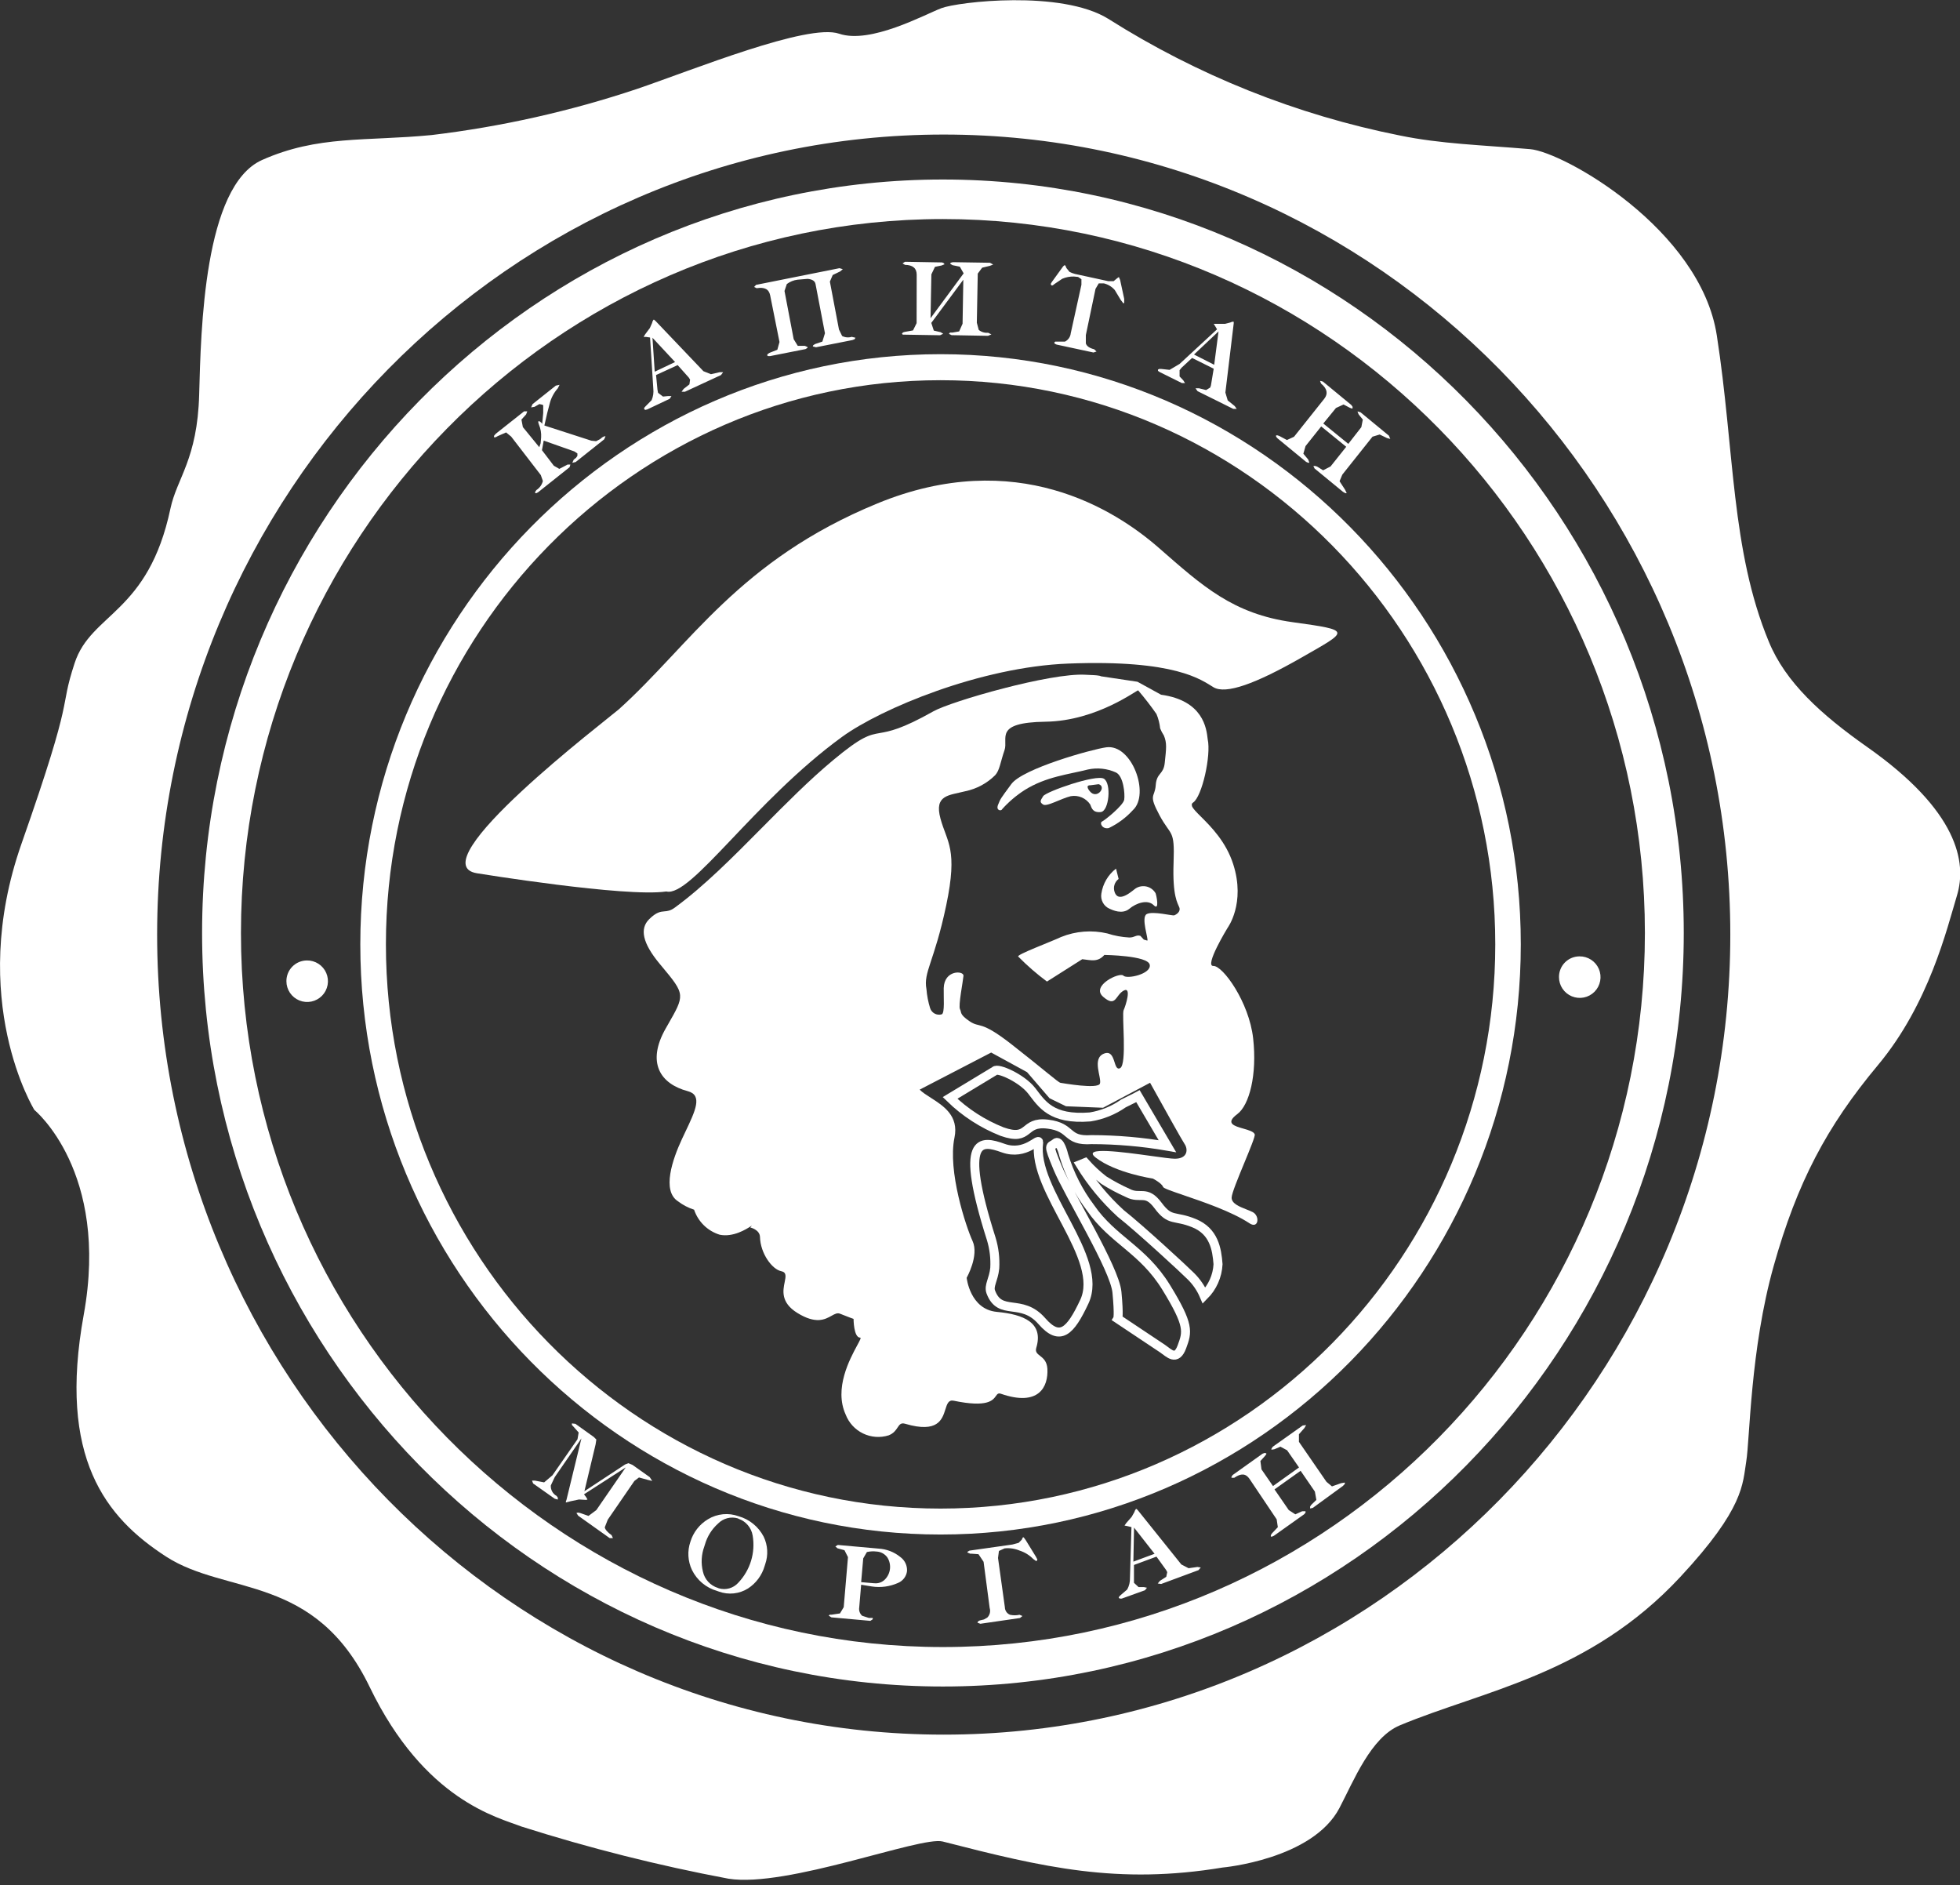
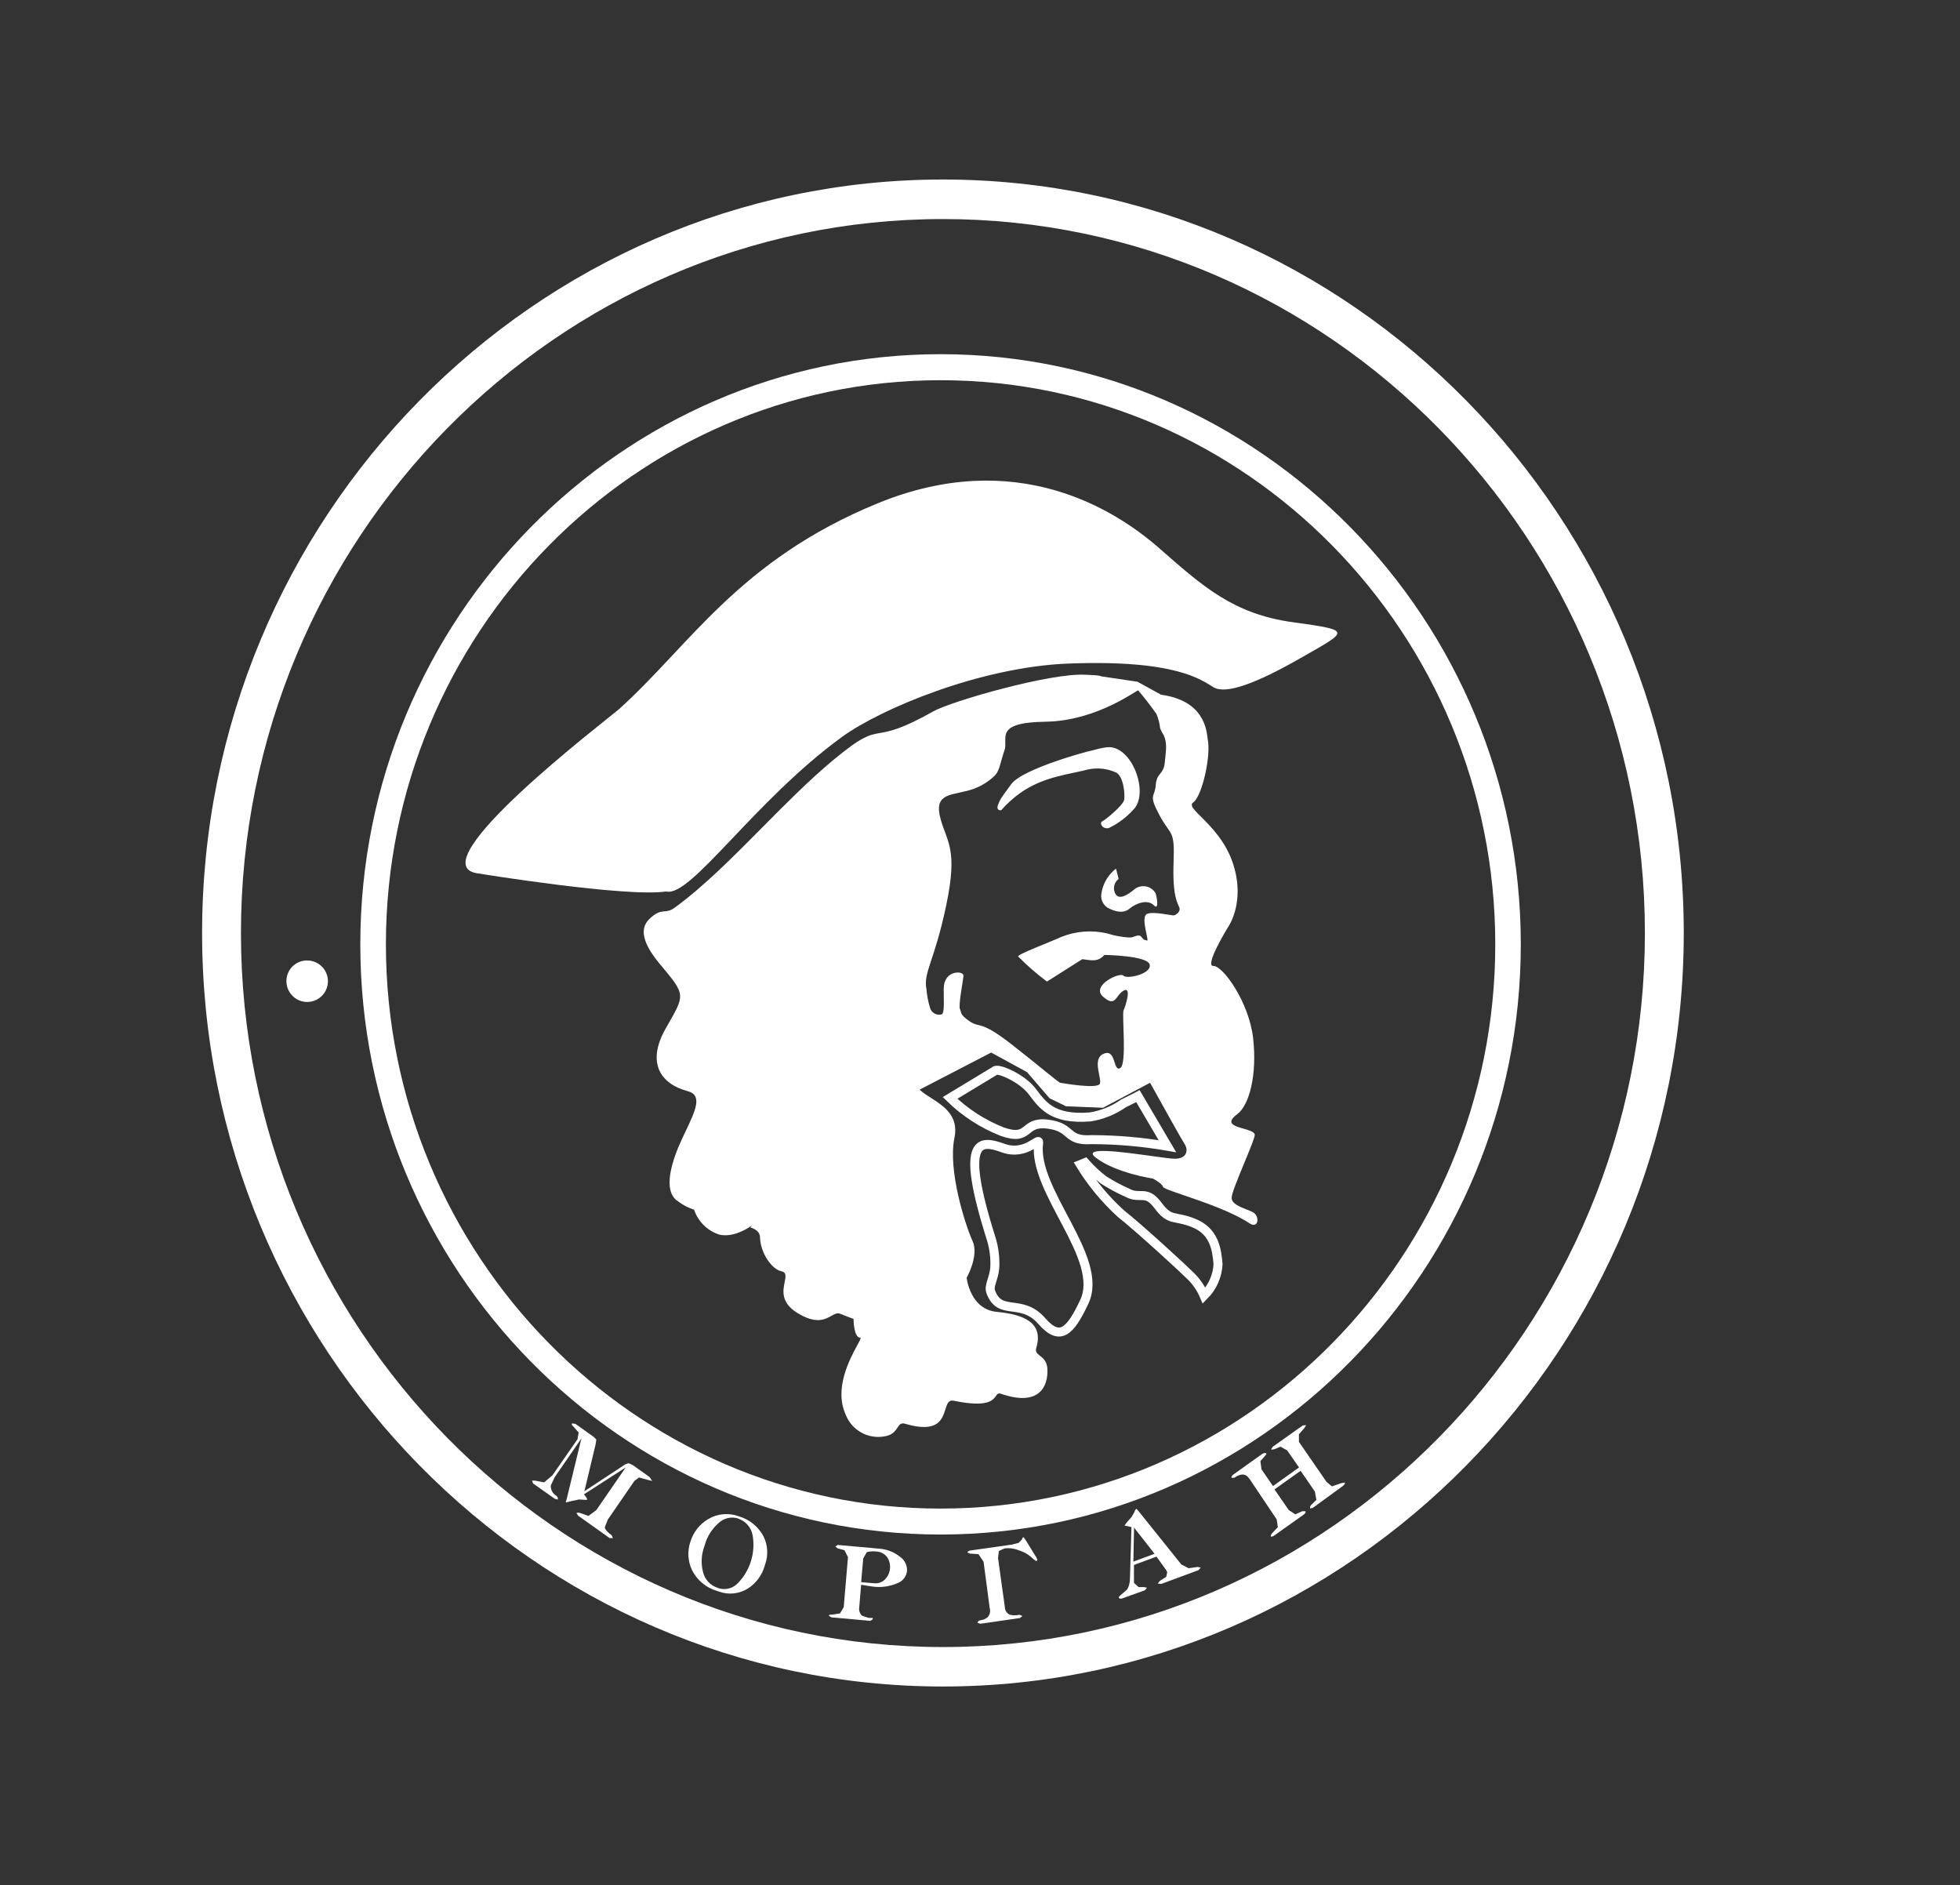
<svg xmlns="http://www.w3.org/2000/svg" width="235" height="226" viewBox="0 0 235 226" fill="none">
  <rect x="0" y="0" width="235" height="226" fill="#333333" stroke="none" />
  <g clip-path="url(#clip0)">
-     <path fill-rule="evenodd" clip-rule="evenodd" d="M31.4 19.19C38.12 16.19 43.82 16.96 51.75 16.19C60.116 15.189 68.359 13.34 76.35 10.67C83.11 8.37 96.86 2.76 100.61 4.04C104.36 5.32 110.87 1.74 112.87 0.98C114.87 0.22 127.23 -1.23 132.87 2.25C143.577 9.028 155.442 13.774 167.87 16.25C172.75 17.25 177.53 17.38 183.46 17.88C187.46 18.22 203.87 27.47 205.84 40.2C207.97 53.91 207.53 65.96 212.08 76.93C214.08 81.8 218.36 85.67 223.84 89.53C234.76 97.2 235.84 103.37 234.64 107.34C233.44 111.31 231.3 120.34 225.16 127.69C219.02 135.04 215.47 141.77 212.66 151.77C209.85 161.77 209.81 172.53 209.37 175.21C208.93 177.89 209.16 180.78 201.47 189.04C190.56 200.77 177.86 202.65 167.83 206.84C164.36 208.29 162.32 213.46 160.6 216.74C157.37 222.92 146.6 223.88 146.6 223.88C134.01 225.96 125.17 223.88 113.02 220.76C110.38 220.09 94.36 226.34 87.34 225.22C78.95 223.644 70.665 221.557 62.53 218.97C59.68 217.86 50.9 215.85 44.32 202.23C37.74 188.61 27.16 191.29 19.92 186.61C12.68 181.93 6.92 174.78 10.04 157.61C13.16 140.44 4.12 133.06 4.12 133.06C4.12 133.06 -4.01 119.89 2.58 101.14C9.17 82.39 6.97 85.52 8.95 79.49C10.93 73.46 17.77 73.57 20.44 60.95C21.21 57.32 23.67 55.06 23.88 47.3C24.09 39.54 24.44 22.33 31.4 19.19ZM113.15 16.13C61.21 16.13 18.84 59.22 18.84 112.04C18.84 164.86 61.21 207.95 113.15 207.95C165.09 207.95 207.46 164.87 207.46 112.04C207.46 59.21 165.09 16.13 113.15 16.13Z" fill="white" />
    <path fill-rule="evenodd" clip-rule="evenodd" d="M112.77 42.46C151.09 42.46 182.34 74.25 182.34 113.21C182.34 152.17 151.09 183.96 112.77 183.96C74.45 183.96 43.2 152.18 43.2 113.21C43.2 74.24 74.46 42.46 112.77 42.46ZM112.77 45.58C76.14 45.58 46.27 75.96 46.27 113.21C46.27 150.46 76.14 180.85 112.77 180.85C149.4 180.85 179.28 150.46 179.28 113.21C179.28 75.96 149.4 45.58 112.77 45.58Z" fill="white" />
    <path fill-rule="evenodd" clip-rule="evenodd" d="M111.9 85.28C108.117 87.415 106.646 87.674 105.512 87.873C104.204 88.103 103.345 88.254 99.9 91.12C97.037 93.502 94.207 96.359 91.391 99.201L91.391 99.201C87.885 102.741 84.4 106.259 80.9 108.81C80.382 109.191 80.025 109.222 79.665 109.253C79.185 109.294 78.7 109.336 77.82 110.21C76.7 111.33 77.01 113.04 79.1 115.55L79.221 115.695C80.743 117.518 81.476 118.396 81.541 119.32C81.601 120.177 81.087 121.074 80.098 122.802C80.012 122.952 79.923 123.107 79.83 123.27C77.48 127.39 79.17 129.94 82.46 130.81C84.264 131.288 83.391 133.126 82.174 135.684C82.043 135.961 81.907 136.247 81.77 136.54C80.64 138.96 79.32 142.76 81.3 144.02C81.879 144.46 82.528 144.798 83.22 145.02C83.457 145.728 83.859 146.369 84.392 146.891C84.926 147.413 85.577 147.8 86.29 148.02C87.907 148.349 89.471 147.355 89.975 147.034C90.19 146.897 90.212 146.883 89.96 147.15C89.96 147.15 91.09 147.41 91.12 148.28C91.17 150.28 92.58 152.17 93.66 152.39C94.319 152.519 94.219 153.016 94.081 153.7C93.876 154.717 93.587 156.146 95.59 157.39C97.831 158.781 98.922 158.173 99.698 157.74C100.082 157.525 100.389 157.354 100.72 157.49C101.72 157.9 102.34 158.11 102.34 158.11C102.34 158.11 102.34 160.36 103.14 160.36C103.276 160.36 103.092 160.699 102.78 161.276C101.895 162.912 99.978 166.457 101.39 169.57C101.769 170.566 102.515 171.379 103.474 171.844C104.433 172.309 105.533 172.39 106.55 172.07C107.152 171.835 107.409 171.447 107.616 171.135C107.85 170.783 108.02 170.526 108.55 170.69C112.443 171.832 112.968 170.166 113.349 168.959C113.554 168.305 113.718 167.787 114.35 167.92C118.4 168.762 119.042 167.866 119.408 167.354C119.573 167.124 119.682 166.972 120.02 167.09C124.53 168.65 125.7 166.28 125.58 164.09C125.522 163.183 125.066 162.826 124.695 162.536C124.363 162.277 124.099 162.071 124.25 161.57C125.15 158.57 122.75 157.57 119.52 157.27C116.29 156.97 115.9 153.18 115.9 153.18C115.9 153.18 117.41 150.52 116.61 148.78C115.81 147.04 113.61 140.37 114.44 136.38C114.984 133.764 113.117 132.571 111.597 131.6C111.074 131.266 110.592 130.958 110.264 130.627L118.84 126.18L123.14 128.53L125.84 131.66L127.81 132.62L132.25 132.8L137.892 129.803C139.548 132.79 141.744 136.731 142.02 137.13C142.47 137.78 142.41 138.91 140.86 138.91C140.438 138.91 139.365 138.762 138.075 138.583C134.627 138.107 129.631 137.416 131.37 138.77C133.76 140.63 138.23 141.29 138.23 141.29C138.23 141.29 139.3 141.84 139.45 142.29C139.507 142.46 140.519 142.805 141.937 143.289L141.937 143.289C144.276 144.087 147.719 145.262 149.81 146.65C150.91 147.37 151.08 145.76 150.2 145.31C149.981 145.198 149.715 145.093 149.438 144.984C148.602 144.654 147.67 144.286 147.67 143.58C147.67 143.092 148.458 141.18 149.195 139.395L149.195 139.395C149.876 137.744 150.512 136.201 150.44 135.99C150.333 135.659 149.706 135.48 149.071 135.298C147.978 134.986 146.863 134.667 148.35 133.56C149.79 132.49 150.74 128.85 150.25 124.48C149.76 120.11 146.6 115.75 145.48 115.8C144.36 115.85 147.18 111.24 147.18 111.24C147.18 111.24 149.37 108.31 147.86 103.6C146.994 100.897 145.185 99.094 144.004 97.915C143.447 97.36 143.03 96.943 142.915 96.637L142.892 96.409C142.911 96.334 142.962 96.267 143.05 96.21C144.12 95.51 145.23 90.56 144.8 88.62L144.797 88.595C144.655 87.337 144.277 83.984 139.209 83.283L136.38 81.73L132.04 81.08L132.023 81.083C131.838 80.963 131.279 80.94 130.719 80.917C130.528 80.909 130.336 80.902 130.16 80.89C125.99 80.63 114.04 84.07 111.9 85.28ZM136.47 82.77C136.47 82.57 131.62 86.43 125.35 86.52C119.08 86.61 120.93 88.52 120.44 89.93C119.95 91.34 119.86 92.35 119.32 92.93C118.344 93.901 117.108 94.568 115.76 94.85C113.76 95.36 111.99 95.28 112.76 98.13C113.53 100.98 114.88 101.73 113.45 108.53C112.02 115.33 110.69 116.53 111.08 118.58C111.141 119.354 111.289 120.119 111.52 120.86C111.61 121.14 111.805 121.374 112.065 121.512C112.324 121.65 112.628 121.682 112.91 121.6C113.3 121.47 113.12 119.44 113.15 118.46C113.21 116.24 115.57 116.35 115.52 116.98C115.47 117.61 114.88 120.58 115.1 120.98C115.32 121.38 114.99 121.57 116.25 122.43C117.51 123.29 117.48 122.23 121.25 125.17C125.02 128.11 126.88 129.77 127.15 129.81C127.42 129.85 131.65 130.6 131.88 129.9C132.11 129.2 130.88 126.9 132.36 126.31C133.84 125.72 133.44 128.5 134.3 128.05C135.16 127.6 134.48 121.61 134.72 121.1C134.96 120.59 135.72 118.21 134.72 118.76C133.72 119.31 133.81 120.83 132.27 119.5C130.73 118.17 134.27 116.5 134.69 116.96C135.11 117.42 138.08 116.76 137.85 115.65C137.62 114.54 132.41 114.48 132.41 114.48C131.61 115.39 130.79 115.1 129.76 114.99L125.53 117.67C124.304 116.76 123.151 115.757 122.08 114.67C121.86 114.45 125.96 112.92 127.22 112.33C128.978 111.618 130.913 111.468 132.76 111.9C133.618 112.179 134.509 112.343 135.41 112.39C136.06 112.39 136.2 112.04 136.73 112.19L137.14 112.64L137.56 112.76C137.75 112.68 136.76 109.97 137.49 109.58C138.22 109.19 140.56 109.81 140.79 109.73C141.02 109.65 141.59 109.3 141.4 108.79C141.21 108.28 140.56 107.47 140.71 103.4C140.86 99.33 140.4 100.31 139.02 97.73C137.64 95.15 138.46 95.66 138.57 94.13C138.68 92.6 139.5 92.9 139.65 91.46C139.84 89.67 139.92 89.09 139.55 88.18C139.371 87.909 139.22 87.621 139.1 87.32C139.037 86.728 138.889 86.149 138.66 85.6C137.977 84.621 137.246 83.676 136.47 82.77V82.77Z" fill="white" />
    <path fill-rule="evenodd" clip-rule="evenodd" d="M57.2 104.69C50.05 103.57 72.84 86.22 74.2 85.03C82.73 77.36 88.58 67.18 105.2 60.35C121.82 53.52 133.69 61.09 138.93 65.67C144.17 70.25 147.82 73.6 155 74.59C162.18 75.58 161.7 75.59 156.1 78.8C150.5 82.01 146.96 83.26 145.5 82.39C144.04 81.52 141 79.05 128.09 79.55C117.59 79.95 105.64 84.94 100.97 88.33C90.42 96 82.82 107.62 79.89 106.87C75.06 107.6 57.2 104.69 57.2 104.69Z" fill="white" />
    <path fill-rule="evenodd" clip-rule="evenodd" d="M133.81 104.13C132.858 104.865 132.228 105.94 132.05 107.13C131.989 107.502 132.054 107.883 132.235 108.213C132.416 108.543 132.703 108.803 133.05 108.95C133.37 109.09 134.55 109.66 135.4 108.95C136.25 108.24 137.61 107.79 138.33 108.52C139.05 109.25 138.66 107.35 138.55 107.08C138.437 106.885 138.285 106.714 138.105 106.578C137.925 106.442 137.72 106.343 137.501 106.287C137.282 106.231 137.054 106.22 136.831 106.253C136.608 106.286 136.393 106.363 136.2 106.48C135.98 106.58 134.14 108.42 133.64 106.94C133.541 106.661 133.535 106.358 133.621 106.076C133.708 105.793 133.882 105.546 134.12 105.37L133.81 104.13Z" fill="white" />
    <path fill-rule="evenodd" clip-rule="evenodd" d="M119.66 96.49C119.98 95.71 119.9 95.84 121.26 93.99C122.62 92.14 130.89 89.83 132.63 89.59C135.71 89.15 137.91 95.22 135.83 97.12C135.014 98.016 134.033 98.746 132.94 99.27C132.14 99.44 131.8 98.63 132.14 98.48C132.48 98.33 134.68 96.55 134.79 95.87C134.9 95.19 134.7 93.01 133.79 92.6C132.736 92.126 131.559 92.004 130.43 92.25C128.14 92.84 125.43 93.09 122.84 94.72C121.845 95.359 120.94 96.129 120.15 97.01C120.05 97.26 119.39 97.18 119.66 96.49Z" fill="white" />
-     <path fill-rule="evenodd" clip-rule="evenodd" d="M125.07 95.45C124.72 96 124.63 96.16 125.07 96.45C125.51 96.74 127.21 95.73 128.37 95.45C128.817 95.367 129.278 95.418 129.696 95.596C130.114 95.774 130.47 96.071 130.72 96.45C130.88 96.82 130.98 97.45 131.98 97.35C132.98 97.25 133.28 93.9 132.35 93.35C131.42 92.8 125.41 94.9 125.07 95.45ZM130.84 95.03C130.57 94.8 130.06 94.12 130.73 94.14L131.73 94.01C132.66 94.3 131.66 95.69 130.84 95.03V95.03Z" fill="white" />
    <path d="M124.53 136.98C124.63 136.26 122.99 138.61 120.29 137.64C117.59 136.67 114.93 136.18 118.85 148.52C119.195 149.656 119.337 150.844 119.27 152.03C119.13 153.41 118.52 154.12 118.79 154.87C119.9 157.87 122.44 155.55 124.91 158.37C127.09 160.87 128.32 159.65 130.01 156.05C132.48 150.77 123.74 142.77 124.53 136.98Z" stroke="white" stroke-width="1.08" />
-     <path d="M126.52 137.05C125.95 137.58 125.52 136.91 126.83 140.05C128.14 143.19 133.65 152.05 133.92 154.92C134.19 157.79 134.01 158.09 134.01 158.09L139.38 161.67C140.17 162.21 141.05 163.24 141.71 161.45C142.37 159.66 142.63 158.9 139.82 154.33C137.01 149.76 133.43 148.69 130.75 144.8C129.315 142.9 128.228 140.76 127.54 138.48C127.54 138.48 127.09 136.51 126.52 137.05Z" stroke="white" stroke-width="1.08" />
    <path d="M129.53 139.61C130.86 141.781 132.49 143.753 134.37 145.47C136.7 147.31 142.03 152.23 142.78 152.99C143.457 153.655 143.997 154.447 144.37 155.32C145.372 154.316 145.967 152.977 146.04 151.56C145.9 149.72 145.55 147.62 143.18 146.64C140.81 145.66 140.32 146.5 138.86 144.53C137.4 142.56 136.73 143.81 135.21 143.01C134.221 142.569 133.265 142.058 132.35 141.48C131.535 140.853 130.782 140.15 130.1 139.38L129.53 139.61Z" stroke="white" stroke-width="1.08" />
    <path d="M113.91 131.62L119.27 128.38C119.59 127.96 122.5 129.23 123.7 130.77C124.9 132.31 125.99 134.27 130.7 133.9C132.139 133.671 133.507 133.117 134.7 132.28C136.13 131.58 136.44 131.41 136.44 131.41L139.97 137.41C136.965 136.889 133.92 136.625 130.87 136.62C127.7 136.83 128.68 135.13 125.61 134.76C122.54 134.39 123.61 136.88 120.15 135.66C117.823 134.739 115.702 133.366 113.91 131.62V131.62Z" stroke="white" stroke-width="1.08" />
    <path fill-rule="evenodd" clip-rule="evenodd" d="M36.78 115.14C37.275 115.13 37.761 115.268 38.177 115.535C38.593 115.803 38.92 116.188 39.116 116.642C39.312 117.096 39.368 117.598 39.278 118.084C39.188 118.571 38.955 119.019 38.608 119.372C38.262 119.725 37.819 119.968 37.334 120.068C36.85 120.168 36.347 120.122 35.889 119.935C35.431 119.748 35.039 119.429 34.763 119.018C34.487 118.608 34.34 118.125 34.34 117.63C34.335 116.977 34.588 116.348 35.046 115.881C35.503 115.414 36.127 115.148 36.78 115.14V115.14Z" fill="white" />
-     <path fill-rule="evenodd" clip-rule="evenodd" d="M189.37 114.65C189.865 114.642 190.35 114.782 190.765 115.051C191.18 115.32 191.505 115.707 191.7 116.161C191.894 116.616 191.949 117.119 191.856 117.604C191.764 118.09 191.529 118.538 191.181 118.89C190.834 119.241 190.389 119.482 189.905 119.58C189.42 119.678 188.917 119.63 188.46 119.441C188.002 119.252 187.612 118.932 187.338 118.52C187.063 118.109 186.918 117.625 186.92 117.13C186.917 116.806 186.979 116.485 187.101 116.185C187.222 115.885 187.402 115.612 187.63 115.381C187.858 115.151 188.128 114.967 188.427 114.842C188.726 114.717 189.046 114.651 189.37 114.65V114.65Z" fill="white" />
    <path fill-rule="evenodd" clip-rule="evenodd" d="M69.71 172.44L66.51 177.08L66.04 178.08C66.024 178.332 66.081 178.584 66.203 178.805C66.325 179.027 66.508 179.209 66.73 179.33L66.88 179.53V179.77L66.51 179.67L63.92 177.84L63.79 177.5H64.15L65.24 177.71L66.24 176.86L69.24 172.54L69.38 171.73L68.75 171.02L68.57 170.83V170.64L68.99 170.69L71.2 172.27L71.5 172.57L71.41 173.16L70.07 178.77L74.95 175.56L75.35 175.41L75.83 175.61L77.9 177.08L78.2 177.54L77.67 177.41L76.61 177.12L76.06 177.54L72.87 182.18L72.51 183.1C72.56 183.37 72.83 183.68 73.33 184.04L73.49 184.39H73.1L69.33 181.71L69.11 181.38L69.32 181.33L69.56 181.38L70.56 181.73L71.5 181.03L75.02 175.92L70.02 179.14L70.27 179.47L70.44 179.76L70.27 179.81L69.42 179.76L68.42 179.97L67.85 180.12V179.99L67.92 179.8L69.71 172.44ZM88.56 181.77C89.2 181.951 89.796 182.261 90.311 182.681C90.827 183.1 91.252 183.621 91.56 184.21C92.058 185.241 92.127 186.428 91.75 187.51L91.68 187.73C91.361 188.842 90.651 189.801 89.68 190.43C89.165 190.753 88.582 190.954 87.978 191.018C87.373 191.082 86.762 191.008 86.19 190.8L85.97 190.72C85.323 190.536 84.722 190.218 84.206 189.787C83.689 189.357 83.268 188.823 82.97 188.22C82.463 187.156 82.394 185.934 82.78 184.82C83.123 183.694 83.871 182.736 84.88 182.13C85.427 181.797 86.042 181.592 86.679 181.53C87.316 181.468 87.959 181.55 88.56 181.77V181.77ZM88.48 182.03C88.063 181.905 87.62 181.897 87.198 182.006C86.777 182.115 86.394 182.338 86.09 182.65C85.34 183.322 84.796 184.192 84.52 185.16L84.44 185.41C84.088 186.372 84.032 187.417 84.28 188.41C84.379 188.864 84.597 189.284 84.912 189.627C85.226 189.969 85.626 190.222 86.07 190.36L86.19 190.41C86.597 190.528 87.03 190.53 87.438 190.415C87.846 190.3 88.214 190.073 88.5 189.76C89.215 189.014 89.745 188.111 90.048 187.122C90.35 186.134 90.416 185.088 90.24 184.07C90.163 183.614 89.965 183.188 89.666 182.836C89.367 182.483 88.978 182.219 88.54 182.07L88.48 182.03ZM101.16 192.67L101.67 186.67L101.25 185.84L100.41 185.61L100.16 185.39L100.45 185.21L105.35 185.65C106.297 185.703 107.203 186.053 107.94 186.65C108.207 186.84 108.421 187.095 108.563 187.391C108.704 187.686 108.769 188.013 108.75 188.34C108.713 188.654 108.592 188.952 108.4 189.204C108.208 189.455 107.953 189.651 107.66 189.77C106.684 190.202 105.606 190.348 104.55 190.19L103.93 190.09L103.25 189.98L103.02 192.7C102.988 192.883 103.004 193.07 103.065 193.245C103.127 193.42 103.231 193.577 103.37 193.7L104.17 193.96H104.43H104.64V194.12L104.35 194.31L99.68 193.89L99.36 193.68L99.48 193.57H99.71L100.71 193.42L101.16 192.67ZM103.25 189.67L104.76 189.8H104.82C105.058 189.828 105.3 189.8 105.525 189.718C105.751 189.636 105.954 189.504 106.12 189.33C106.45 188.988 106.656 188.546 106.707 188.073C106.758 187.6 106.65 187.124 106.4 186.72C106.251 186.508 106.056 186.332 105.829 186.207C105.602 186.082 105.349 186.012 105.09 186C104.706 185.953 104.317 185.973 103.94 186.06L103.5 186.82L103.25 189.67ZM117.93 187.23L117.32 186.32L116.52 186.26H116.33L116 186.12V186.03L116.24 185.89L121.38 185.16L122.13 184.96L122.5 184.59L122.64 184.3H122.74L122.98 184.63L124.21 186.63L124.38 186.96L124.32 187.09L124.24 187.15L123.88 186.89C123.428 186.431 122.873 186.088 122.26 185.89C121.689 185.648 121.066 185.555 120.45 185.62L119.77 185.93L119.66 186.77L120.48 192.67C120.482 192.865 120.541 193.054 120.649 193.216C120.758 193.378 120.911 193.504 121.09 193.58C121.469 193.665 121.861 193.665 122.24 193.58L122.59 193.73L122.29 193.97L117.54 194.66L117.19 194.53L117.29 194.35L117.48 194.26L117.98 194.14L118.37 193.92C118.52 193.774 118.627 193.589 118.678 193.386C118.729 193.183 118.723 192.97 118.66 192.77L117.93 187.23ZM135.66 183.07L135.2 182.96L134.9 182.9H134.85V182.85L135.04 182.58L135.68 181.85L136 181.29L136.09 181.06L136.2 180.9H136.28L136.45 181.08L141.64 187.55L142.51 188L143.57 187.85L143.97 187.91L143.7 188.23L139.22 189.89L138.81 189.83L139.08 189.51L139.83 189.03L139.95 188.47L139.82 188.22L138.66 186.61L135.96 187.61V189.38V189.75L136.51 190.26H137.14L137.52 190.34L137.28 190.64L134.5 191.64H134.26L134.13 191.55L134.19 191.39L134.37 191.22L135.15 190.55C135.381 190.131 135.495 189.658 135.48 189.18L135.66 183.07ZM138.43 186.27L135.97 183.13L135.89 187.21L138.43 186.27ZM149.8 177.27C149.36 176.64 148.8 176.6 147.98 177.16H147.65V177.05L147.79 176.83L151.38 174.27L151.63 174.18L151.83 174.23V174.33L151.66 174.55L151.12 175.15L151.25 176.15L152.63 178.15L155.75 175.92L154.32 173.86L153.52 173.43L152.79 173.74L152.44 173.79V173.69L152.6 173.44L156.19 170.89L156.6 170.84L156.4 171.19L155.74 171.94V172.85L159.04 177.64L159.7 178.19L160.78 177.81L161.24 177.73V177.9L161.01 178.14L157.4 180.77L157.08 180.84V180.61L157.21 180.41L157.83 179.81L157.65 178.81L155.94 176.32L152.81 178.55L154.52 181.03L155.31 181.54L156.13 181.17H156.53V181.34L156.37 181.53L152.74 184.11L152.52 184.21H152.37V184.03L152.5 183.83L153.21 183.08L153.07 182.14L149.8 177.27Z" fill="white" />
-     <path fill-rule="evenodd" clip-rule="evenodd" d="M64.66 53.61L64.82 53.14L64.88 52.45C64.915 51.923 64.826 51.396 64.62 50.91L64.54 50.66V50.56V50.5H64.69L64.91 50.68L65.01 50.81L65.13 49.52V48.77V48.62L65.08 48.53L64.67 48.44L64.09 48.77L63.68 48.84L63.85 48.45L66.64 46.23L67.09 46.13L66.88 46.55C66.388 47.102 66.044 47.769 65.88 48.49C65.73 48.99 65.53 49.83 65.27 51.01L70.9 52.83L71.47 52.89L71.94 52.65L72.21 52.43L72.44 52.31H72.6L72.44 52.67L69.02 55.39L68.62 55.48L68.79 55.1L69.07 54.88L69.23 54.65V54.36L68.87 54.12L65.19 52.82L64.98 53.97L66.4 55.83L67.06 56.21L68.06 55.69H68.39L68.29 56.01L64.52 59.01L64.31 59.12H64.17V58.96L64.31 58.75C64.7 58.5 64.979 58.11 65.09 57.66L64.84 56.95L61.29 52.34L60.68 51.84L59.68 52.28L59.42 52.42H59.23V52.35V52.25L59.44 52L62.84 49.31H63.22L63.08 49.68L62.52 50.3L62.69 51.2L64.66 53.61ZM77.94 40.46L77.47 40.39H77.17L77.34 40.1L77.92 39.32L78.18 38.73L78.25 38.5L78.35 38.33H78.43L78.62 38.5L84.34 44.5L85.24 44.86L86.29 44.62H86.7L86.45 44.96L82.13 46.96H81.72L81.97 46.62L82.66 46.08L82.74 45.51L82.59 45.27L81.25 43.77L78.66 44.96L78.83 46.72L78.9 47.09L79.49 47.54L80.12 47.48H80.51L80.29 47.81L77.61 49.08L77.37 49.14L77.24 49.06V48.89L77.4 48.71L78.13 47.97C78.315 47.535 78.384 47.06 78.33 46.59L77.94 40.46ZM80.94 43.4L78.23 40.49L78.5 44.56L80.94 43.4ZM92.34 35.4C92.19 34.65 91.65 34.4 90.72 34.55L90.42 34.4L90.65 34.15L100.65 32.15L101.05 32.27L100.73 32.54L99.84 32.97L99.5 33.76L100.59 39.5L100.97 40.28C101.326 40.462 101.738 40.498 102.12 40.38L102.57 40.49L102.46 40.67L102.19 40.77L97.84 41.63L97.45 41.53L97.51 41.38L97.74 41.24L98.6 40.95L98.91 39.95L97.78 34.05C97.71 33.69 97.4 33.48 96.83 33.43L95.62 33.53C95.155 33.588 94.713 33.767 94.34 34.05L94.06 34.88L95.16 40.66L95.65 41.46H96.5L96.82 41.6V41.7L96.58 41.85L92.33 42.69H92.09L91.97 42.59L92.05 42.44L92.26 42.3L93.2 41.93L93.46 41L92.34 35.4ZM109.91 32.94C109.91 32.16 109.45 31.77 108.51 31.75L108.21 31.58L108.51 31.38L112.95 31.46L113.14 31.54L113.25 31.68L112.88 31.83L112.1 31.99L111.67 32.89L111.57 38.15L115.54 32.77L115.08 31.97L114.21 31.79L113.94 31.63V31.56L114.01 31.49L114.25 31.43L118.69 31.5L119.08 31.71L118.68 31.87L117.76 32.09L117.23 32.8L117.12 38.69L117.35 39.55C117.505 39.678 117.684 39.774 117.876 39.832C118.068 39.891 118.27 39.91 118.47 39.89L118.87 40.09L118.46 40.26L114.1 40.18L113.77 40.02L113.9 39.87H114.11H114.2L115 39.73L115.41 38.81L115.5 33.53L111.66 38.71L111.96 39.63L112.77 39.82L113.09 40.01L112.71 40.19L108.47 40.12H108.24L108.14 40L108.27 39.85L108.47 39.79L109.47 39.61L109.9 38.74L109.91 32.94ZM129.66 34.14V33.47L129.26 33.2L128.76 33.15C128.279 33.138 127.802 33.23 127.36 33.42L126.44 34.04L126.22 34.21H126.05L125.98 34.03L126.11 33.81L127.47 31.93L127.66 31.77L127.77 31.91L127.86 32.13L128.23 32.59L128.54 32.73L128.89 32.84L132.89 33.71H133.52L133.95 33.35L134.15 33.21L134.3 33.56L134.79 35.83V36.25V36.31L134.69 36.37L134.37 35.95L133.66 34.77C133.317 34.374 132.859 34.094 132.35 33.97H131.74L131.35 34.63L130.19 40.17V41.17C130.3 41.51 130.65 41.74 131.19 41.87L131.47 42.14L131.11 42.26L126.69 41.31L126.47 41.21L126.4 41.07L126.52 40.95H126.77H127.69C127.881 40.856 128.044 40.715 128.165 40.539C128.285 40.364 128.36 40.162 128.38 39.95L129.66 34.14ZM145.92 39.48L145.68 39.07L145.52 38.82H145.57H145.89H146.89L147.51 38.66L147.74 38.57H147.92V38.65V38.77L146.92 47.06L147.2 48L148.04 48.68L148.28 49.02H147.87L143.58 46.89L143.34 46.55H143.76L144.61 46.76L145.1 46.46L145.19 46.2L145.52 44.2L142.93 42.91L141.66 44.09L141.43 44.38V45.13L141.87 45.59L142.08 45.92H141.7L139.04 44.6L138.84 44.46V44.3L138.99 44.23H139.23L140.23 44.34L141.43 43.63L145.92 39.48ZM145.58 43.73L146.1 39.73L143.16 42.5L145.58 43.73ZM158.78 47.8C159.25 47.2 159.13 46.59 158.39 45.98L158.27 45.67H158.36L158.61 45.74L162.01 48.54L162.17 48.76V48.97H162.06L161.81 48.87L161.09 48.49L160.18 48.91L158.66 50.77L161.66 53.21L163.22 51.21L163.4 50.3L162.9 49.68L162.76 49.34H162.85L163.13 49.43L166.53 52.23L166.69 52.62L166.31 52.52L165.42 52.09L164.56 52.35L160.94 56.9L160.61 57.69L161.26 58.69L161.47 59.12H161.3L161.02 58.96L157.61 56.16L157.47 55.86H157.68L157.91 55.93L158.64 56.38L159.53 55.92L161.41 53.56L158.41 51.12L156.53 53.48L156.27 54.39L156.85 55.09L156.99 55.47H156.83L156.6 55.37L153.16 52.54L153 52.35V52.19H153.17L153.4 52.27L154.3 52.75L155.15 52.36L158.78 47.8Z" fill="white" />
    <path fill-rule="evenodd" clip-rule="evenodd" d="M113.05 21.52C161.98 21.52 201.88 62.1 201.88 111.85C201.88 161.6 161.98 202.18 113.05 202.18C64.12 202.18 24.23 161.61 24.23 111.85C24.23 62.09 64.13 21.52 113.05 21.52ZM113.05 26.26C66.7 26.26 28.89 64.71 28.89 111.85C28.89 158.99 66.7 197.45 113.05 197.45C159.4 197.45 197.22 159 197.22 111.85C197.22 64.7 159.41 26.26 113.05 26.26Z" fill="white" />
  </g>
  <defs>
    <clipPath id="clip0">
      <rect width="235" height="225.35" fill="white" />
    </clipPath>
  </defs>
</svg>